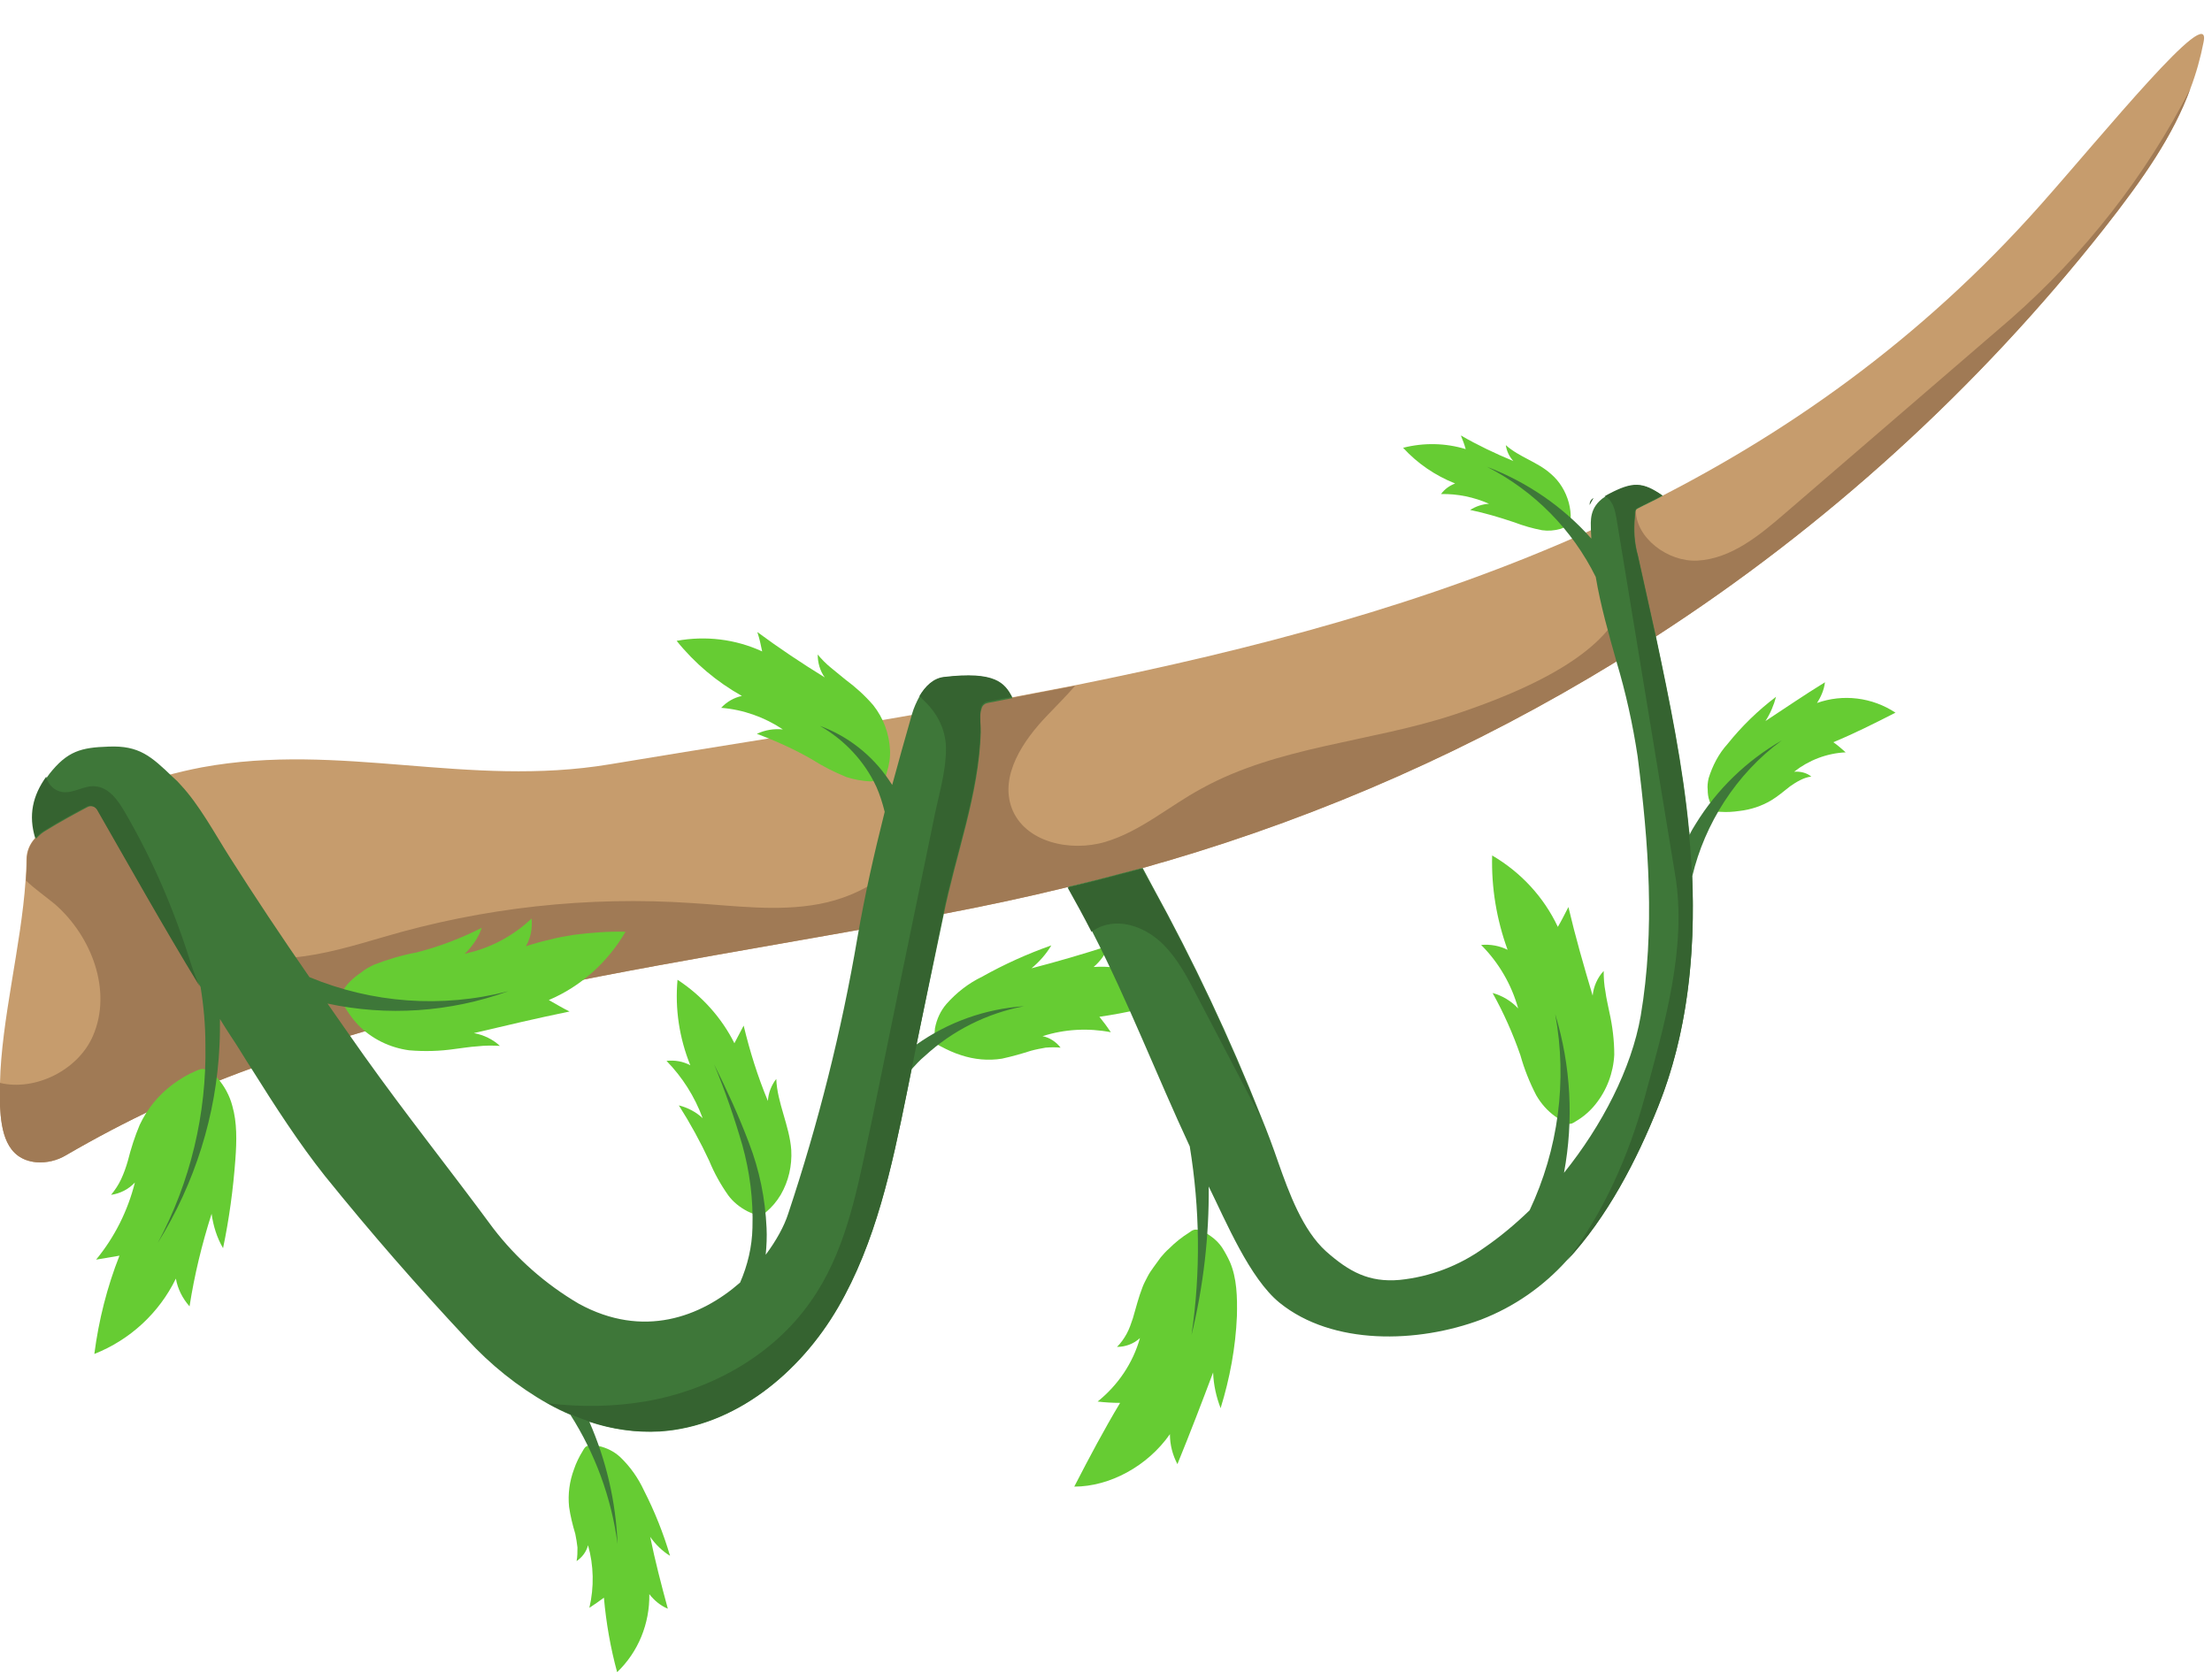
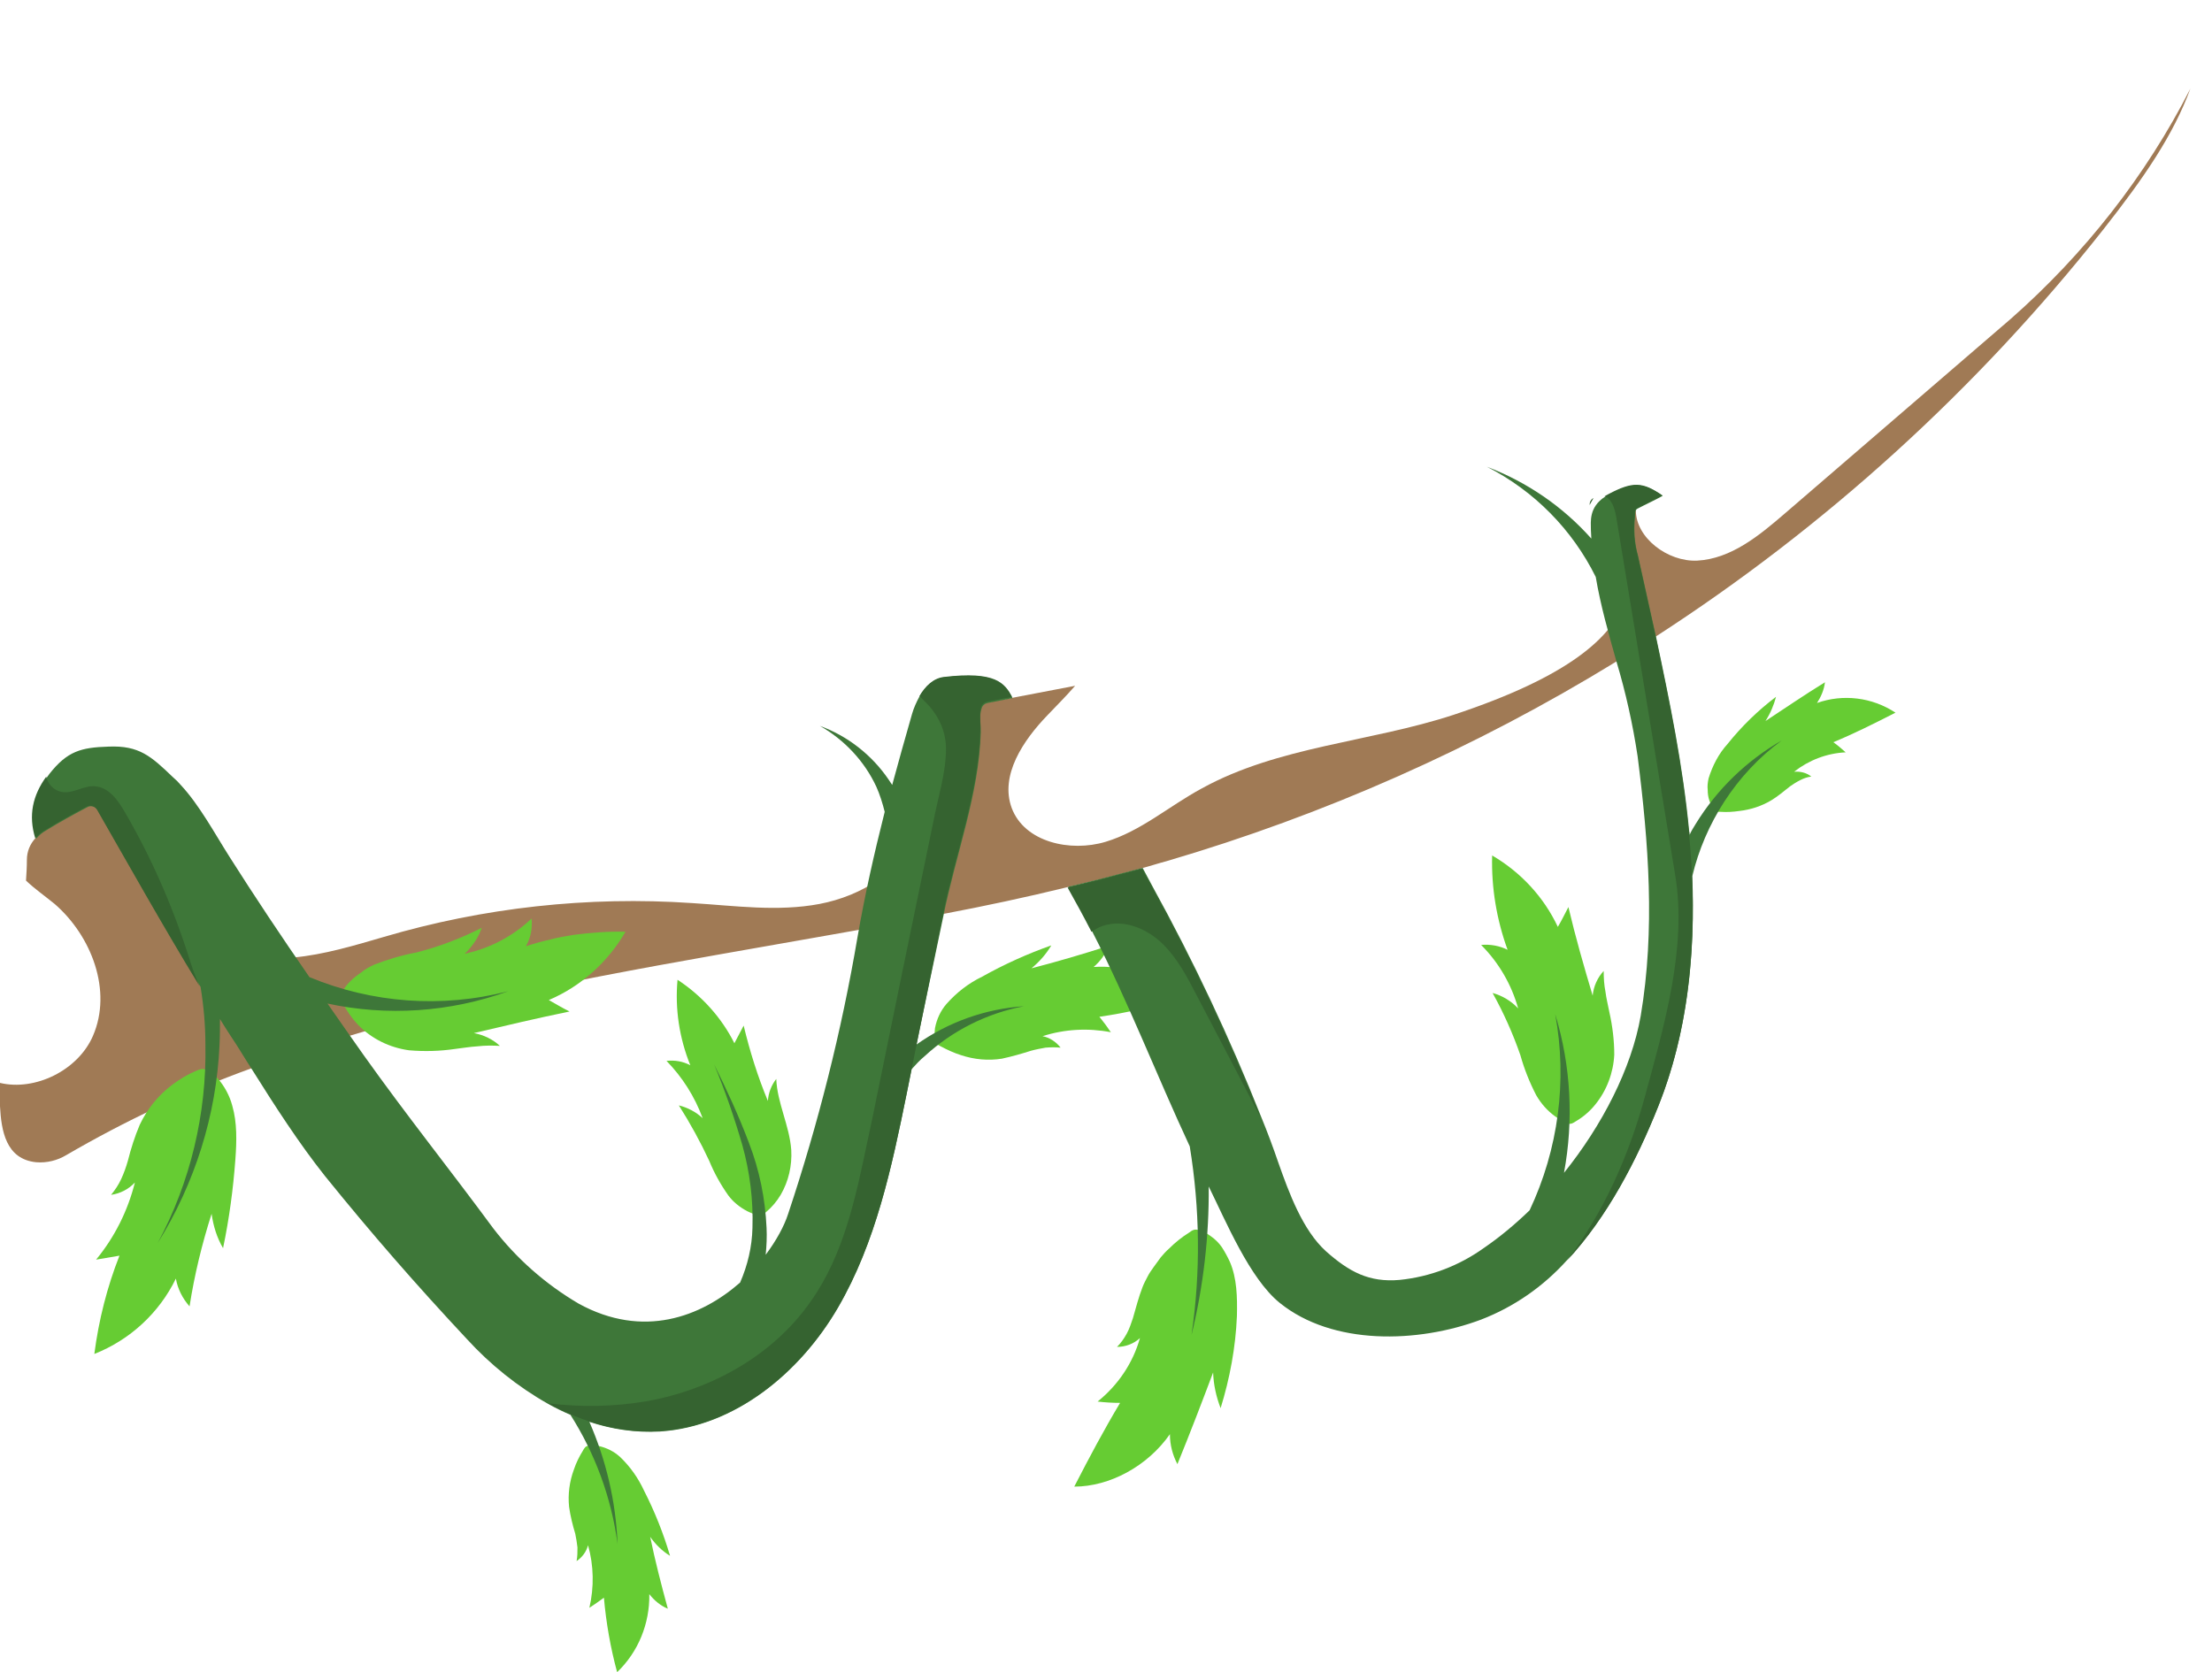
<svg xmlns="http://www.w3.org/2000/svg" height="379.4" preserveAspectRatio="xMidYMid meet" version="1.0" viewBox="0.0 -7.7 501.8 379.4" width="501.8" zoomAndPan="magnify">
  <g id="change1_1">
-     <path d="M499.9,1.8c-0.7,3.6-1.7,7.2-3,10.6c-3.9,10.6-10.5,20.2-19.7,31.9c-28.6,36.2-63,67.5-101.7,92.5 c-3,1.9-6,3.8-9,5.7c-31.8,19.5-66.1,34.7-101.9,45.2c-1.9,0.5-3.7,1.1-5.6,1.6c-5.6,1.6-11.3,3-16.9,4.3 c-9.4,2.3-18.8,4.3-28.3,6.1c-8.6,1.7-17.3,3.3-25.9,4.8c-34.3,6.1-68.7,11.6-101.7,20.8c-9.9,2.8-19.6,5.9-29.2,9.4 c-14.6,5.3-28.6,11.9-42,19.7c-2,1.2-4.4,1.8-6.8,1.6c-6.9-0.7-7.9-7.2-8.2-12.7C0,241.7,0,239.9,0,238c0.3-14.2,4.8-31.2,5.8-45.9 c0.1-1.6,0.2-3.1,0.2-4.7c0-1.9,0.7-3.6,2-5c0.7-0.7,1.4-1.4,2.3-1.9c3.5-2.2,7.1-4.2,10.8-6c0,0,0.1,0,0.1,0 c2.6-1.2,5.1-2.3,7.6-3.3c5.5-2.1,11.2-3.7,17-4.8c31.5-5.8,60.3,4.7,92.6-0.7c21-3.5,42.2-6.8,63.4-10.3c4-0.7,8-1.4,12-2.1l5.7-1 l3.6-0.6l6.6-1.2c4.7-0.9,9.4-1.8,14.1-2.7c40.4-8.1,80.1-18.5,116.9-35.1c2.8-1.3,5.6-2.6,8.4-3.9c0.6-0.3,1.3-0.6,1.9-0.9l0.3-0.2 c33.5-16.4,64.5-38.4,91.5-68.8C477.1,22.8,501.8-7.7,499.9,1.8z" fill="#c69c6d" />
-   </g>
+     </g>
  <g id="change2_1">
    <path d="M496.9,12.4c-3.9,10.6-10.5,20.2-19.7,31.9c-28.6,36.2-63,67.5-101.7,92.5c-3,1.9-6,3.8-9,5.7 c-31.8,19.5-66.1,34.7-101.9,45.2c-1.9,0.5-3.7,1.1-5.6,1.6c-5.6,1.6-11.3,3-16.9,4.3c-9.4,2.3-18.8,4.3-28.3,6.1 c-8.6,1.7-17.3,3.3-25.9,4.8c-34.3,6.1-68.7,11.6-101.7,20.8c-9.9,2.8-19.6,5.9-29.2,9.4c-14.6,5.3-28.6,11.9-42,19.7 c-2,1.2-4.4,1.8-6.8,1.6c-6.9-0.7-7.9-7.2-8.2-12.7C0,241.7,0,239.9,0,238c7.9,1.9,17.7-2.8,21.1-10.7c4.4-10.2-0.3-22.6-8.7-29.9 c-2.2-1.8-4.5-3.4-6.5-5.3c0.1-1.6,0.2-3.1,0.2-4.7c0-1.9,0.7-3.6,2-5c0.7-0.7,1.4-1.4,2.3-1.9c3.5-2.2,7.1-4.2,10.8-6 c0,0,0.1,0,0.1,0c2.6-1.2,5.1-2.3,7.6-3.3c8.2,9.2,8.9,25.9,19.1,33.9c10.7,8.3,26,3.6,39-0.2c22.7-6.7,46.4-9.3,70-7.7 c9.7,0.6,19.4,2,28.9,0.2c9.5-1.8,19-7.5,22.2-16.7c1.8-5.1,1.4-10.7,2.4-15.9c1-5.3,4.1-10.9,9.3-12.1c-0.1-0.1-0.2-0.2-0.2-0.3 l3.6-0.6l6.6-1.2c4.7-0.9,9.4-1.8,14.1-2.7c-2,2.3-4.2,4.5-6.3,6.7c-5.5,5.7-10.8,13.6-8.1,21c2.9,7.8,13.3,10.1,21.3,7.7 c8-2.4,14.4-8.1,21.8-12.1c17.4-9.6,38.2-10.5,57.1-16.7c53.2-17.6,37.2-35.7,39.5-45.5c0.6-0.3,1.3-0.6,1.9-0.9 c0,6.2,7.2,11.7,13.9,11.4c7.7-0.4,14.1-5.7,19.9-10.7c15.6-13.4,35.7-30.8,51.3-44.2C472.9,49.9,486.8,32.2,496.9,12.4z" fill="#a07a55" />
  </g>
  <g id="change3_1">
    <path d="M52.7,243.2c1.1,3.8,1,8,0.7,12.1c-0.5,6.8-1.4,13.5-2.8,20.2c-1.4-2.4-2.2-5-2.6-7.8c-2.2,6.9-3.9,13.9-5,21 c-1.6-1.8-2.7-4-3.1-6.3c-3.8,7.8-10.4,13.9-18.5,17.1c1-7.7,2.9-15.2,5.7-22.3c-1.7,0.3-3.5,0.6-5.3,0.9C26,273,29,267,30.6,260.6 c-1.4,1.5-3.3,2.5-5.4,2.8c0.9-1.1,1.7-2.3,2.3-3.6c0.6-1.3,1.1-2.7,1.5-4.1c0.7-2.8,1.6-5.6,2.7-8.2c1.7-3.6,4.2-6.7,7.4-9.1 c1.6-1.2,3.4-2.3,5.3-3.1c1-0.4,1.5-0.7,2.5-0.2c0.9,0.5,1.8,1.1,2.5,1.9C50.9,238.7,52.1,240.9,52.7,243.2z" fill="#6c3" />
  </g>
  <g id="change3_2">
    <path d="M84.8,211.2c3.1-1.2,6.4-2.2,9.7-2.8c5.1-1.3,10.1-3.2,14.8-5.6c-0.4,1.1-0.9,2.2-1.6,3.2 c-0.7,1-1.4,1.9-2.3,2.7c5.7-1.2,11-4,15.2-8c0.2,2.2-0.2,4.4-1.3,6.3c1.8-0.6,3.6-1.1,5.4-1.5c1.8-0.5,3.7-0.8,5.5-1.1 c3.9-0.5,7.8-0.8,11.7-0.7c-4,6.9-10.1,12.4-17.4,15.5c1.6,0.9,3.1,1.8,4.7,2.6c-7.3,1.5-14.5,3.2-21.7,4.9c2.2,0.4,4.3,1.4,5.9,2.9 c-1.7-0.1-3.4-0.1-5.1,0.1c-1.7,0.1-3.4,0.4-5.1,0.6c-3.4,0.5-6.9,0.6-10.4,0.3c-4.4-0.6-8.5-2.6-11.6-5.8c-1.4-1.5-2.6-3.2-3.5-5.1 c-0.4-0.9-0.7-1.4-0.1-2.3c0.5-0.9,1.1-1.7,1.8-2.4c0.8-0.8,1.7-1.5,2.6-2.1C82.8,212.2,83.8,211.7,84.8,211.2z" fill="#6c3" />
  </g>
  <g id="change3_3">
    <path d="M140.7,322.9c2.3,2.2,4.1,4.8,5.4,7.6c2.4,4.7,4.4,9.7,5.9,14.8c-1.8-1.1-3.3-2.6-4.5-4.3 c1.1,5.4,2.5,10.8,4,16.3c-1.7-0.7-3.1-1.9-4.2-3.3c0.1,6.7-2.5,13.1-7.3,17.7c-1.5-5.5-2.5-11.2-3-16.9c-1.1,0.8-2.2,1.6-3.3,2.3 c1.1-4.7,1-9.6-0.3-14.2c-0.4,1.5-1.3,2.7-2.6,3.6c0.2-1,0.2-2.1,0.2-3.1c-0.1-1-0.3-2.1-0.5-3.1c-0.6-2-1.1-4-1.4-6.1 c-0.3-2.9,0.1-5.8,1.1-8.5c0.5-1.5,1.2-2.9,2-4.2c0.4-0.7,0.6-1.1,1.4-1.2c0.8-0.1,1.6-0.1,2.3,0.1 C137.6,320.8,139.3,321.6,140.7,322.9z" fill="#6c3" />
  </g>
  <g id="change3_4">
    <path d="M165.2,263.5c-1.7-2.4-3.2-5.1-4.3-7.8c-2-4.3-4.3-8.5-6.9-12.6c2,0.5,3.9,1.5,5.4,2.9c-1.8-4.9-4.6-9.3-8.2-13 c1.9-0.2,3.7,0.1,5.4,1c-2.5-6.2-3.5-12.8-2.9-19.4c5.5,3.6,10,8.6,12.9,14.4c0.7-1.3,1.4-2.7,2.1-4c1.4,5.8,3.2,11.6,5.5,17.1 c0.1-1.8,0.8-3.6,1.9-5c0.2,5.4,3,10.6,3.4,16.1c0.2,3.6-0.6,7.1-2.4,10.2c-0.9,1.5-2,2.8-3.3,3.9c-0.6,0.6-1,0.9-1.9,0.7 c-0.8-0.2-1.6-0.5-2.4-0.9C167.8,266.2,166.3,265,165.2,263.5z" fill="#6c3" />
  </g>
  <g id="change3_5">
    <path d="M214.7,220.1c2.3-2.6,5-4.7,8.1-6.2c5-2.8,10.3-5.2,15.7-7.1c-1.2,2-2.7,3.7-4.5,5.2c5.8-1.5,11.6-3.2,17.5-5.1 c-0.7,1.9-1.9,3.5-3.4,4.8c7.2-0.5,14.3,2.1,19.6,7.1c-6,1.9-12.1,3.3-18.3,4.2c0.9,1.1,1.8,2.3,2.6,3.5c-5.2-1-10.5-0.7-15.5,0.9 c1.6,0.3,3.1,1.3,4.1,2.6c-1.1-0.1-2.2-0.1-3.4,0c-1.1,0.2-2.2,0.4-3.3,0.7c-2.2,0.7-4.3,1.3-6.6,1.8c-3.1,0.5-6.3,0.2-9.3-0.8 c-1.6-0.5-3.1-1.2-4.6-2c-0.8-0.4-1.2-0.6-1.3-1.5c-0.1-0.8-0.1-1.7,0-2.6C212.5,223.5,213.4,221.6,214.7,220.1z" fill="#6c3" />
  </g>
  <g id="change3_6">
-     <path d="M192,168.6c-2.7-1.1-5.3-2.4-7.8-4c-4-2.3-8.2-4.2-12.5-5.8c1.9-0.9,3.9-1.2,5.9-1c-4.2-2.8-9-4.5-14-4.9 c1.3-1.4,2.9-2.3,4.7-2.7c-5.7-3.2-10.7-7.4-14.8-12.5c6.6-1.2,13.3-0.4,19.4,2.4c-0.3-1.5-0.6-2.9-1.1-4.4 c5,3.7,10.1,7.1,15.3,10.3c-1.1-1.5-1.6-3.4-1.6-5.2c0.9,1.1,1.9,2.1,3,3c1.1,0.9,2.2,1.8,3.3,2.7c2.3,1.7,4.4,3.6,6.3,5.8 c2.3,2.9,3.6,6.4,3.8,10.1c0.1,1.7-0.2,3.5-0.7,5.1c-0.2,0.8-0.3,1.3-1.2,1.6c-0.8,0.3-1.6,0.4-2.5,0.5 C195.7,169.5,193.8,169.2,192,168.6z" fill="#6c3" />
-   </g>
+     </g>
  <g id="change3_7">
    <path d="M279,278.6c1.6,3.7,1.7,8,1.6,12.3c-0.3,7.1-1.6,14.1-3.7,20.9c-1-2.6-1.6-5.3-1.7-8.1 c-2.6,6.9-5.2,13.7-8.1,20.8c-1.1-2.1-1.7-4.4-1.7-6.8c-5.1,7.3-13.7,11.9-21.7,11.9c3.5-6.8,6.8-13,10.4-19c-1.7,0-3.4-0.1-5.1-0.3 c4.6-3.7,8-8.7,9.6-14.4c-1.4,1.3-3.3,2-5.2,2c0.9-0.9,1.6-1.9,2.2-3c0.6-1.1,1-2.3,1.4-3.5c0.7-2.4,1.3-4.8,2.2-7.1 c0.3-0.8,0.7-1.5,1.1-2.3c0.4-0.8,0.9-1.5,1.4-2.2c0.3-0.4,0.5-0.7,0.8-1.1c0.3-0.4,0.5-0.7,0.8-1.1c0.6-0.7,1.2-1.4,1.9-2 c1.4-1.4,2.9-2.6,4.5-3.6c0.8-0.6,1.3-0.9,2.3-0.6c1,0.3,1.9,0.8,2.7,1.4c1,0.7,1.8,1.5,2.5,2.5C277.9,276.4,278.5,277.5,279,278.6z" fill="#6c3" />
  </g>
  <g id="change3_8">
    <path d="M348.5,240.8c-1.5-2.9-2.7-5.9-3.6-9.1c-1.7-4.9-3.8-9.6-6.3-14.1c2.2,0.6,4.2,1.8,5.8,3.5 c-1.5-5.4-4.4-10.4-8.4-14.4c2.1-0.2,4.2,0.2,6,1.1c-2.5-6.9-3.7-14.1-3.5-21.4c6.5,3.8,11.7,9.4,14.9,16.2c0.9-1.5,1.6-3,2.4-4.5 c1.6,6.8,3.5,13.4,5.5,20.1c0.2-2.1,1.1-4.1,2.5-5.6c0,1.6,0.1,3.2,0.4,4.7c0.2,1.6,0.6,3.1,0.9,4.7c0.7,3.1,1.1,6.4,1.1,9.6 c-0.2,4.1-1.7,8.1-4.3,11.3c-1.2,1.5-2.7,2.8-4.4,3.8c-0.8,0.5-1.2,0.8-2.2,0.4c-0.9-0.4-1.7-0.9-2.5-1.5 C351,244.3,349.6,242.7,348.5,240.8z" fill="#6c3" />
  </g>
  <g id="change3_9">
    <path d="M387.6,168.9c0.9-2.9,2.3-5.6,4.3-7.8c3.2-4,6.9-7.6,11-10.7c-0.5,1.9-1.3,3.8-2.4,5.5 c4.4-2.9,8.8-5.9,13.5-8.8c-0.2,1.7-0.9,3.3-1.8,4.7c5.9-2.1,12.5-1.3,17.8,2.2c-4.9,2.5-9.5,4.8-14.1,6.7c1,0.7,1.9,1.5,2.8,2.3 c-4.3,0.2-8.4,1.8-11.7,4.4c1.4-0.1,2.8,0.2,3.9,1.1c-0.9,0.1-1.7,0.4-2.5,0.8c-0.8,0.4-1.6,0.9-2.3,1.4c-1.4,1.1-2.8,2.3-4.3,3.2 c-2.2,1.3-4.6,2.1-7.2,2.4c-1.4,0.2-2.8,0.3-4.2,0.2c-0.7,0-1.1,0-1.6-0.6c-0.4-0.6-0.8-1.2-1-1.9c-0.3-0.8-0.4-1.7-0.4-2.5 C387.3,170.7,387.4,169.8,387.6,168.9z" fill="#6c3" />
  </g>
  <g id="change3_10">
-     <path d="M349.8,112.6c-2.1-0.4-4.2-1-6.3-1.8c-3.3-1.1-6.6-2.1-10-2.8c1.3-0.8,2.7-1.3,4.3-1.4 c-3.4-1.5-7.2-2.3-10.9-2.2c0.8-1.1,1.9-1.9,3.2-2.4c-4.5-1.8-8.5-4.5-11.8-8.1c4.7-1.2,9.6-1.1,14.2,0.3c-0.3-1.1-0.7-2.1-1.1-3.1 c3.8,2.2,7.8,4.1,11.9,5.8c-0.9-1-1.5-2.2-1.7-3.6c3,2.7,7.2,3.8,10.2,6.5c2,1.7,3.4,4,4.1,6.6c0.3,1.2,0.5,2.5,0.4,3.8 c0,0.6,0,1-0.6,1.3c-0.5,0.3-1.1,0.6-1.7,0.8C352.6,112.7,351.2,112.8,349.8,112.6z" fill="#6c3" />
-   </g>
+     </g>
  <g id="change4_1">
    <path d="M207.9,229.3c7.2-5.1,15.6-8.1,24.4-8.7c-8.4,1.6-16.2,5.5-22.5,11.3c-1.1,0.9-2.1,2-3,3l-1.1,5.5 c-3.4,16.7-7,33.8-15.6,48.6s-23.4,27-40.4,28.1c-5.5,0.3-10.9-0.5-16-2.2c3.8,8.7,6,18,6.4,27.7c-1.4-10.5-5.1-20.5-10.7-29.3 c-1.7-0.7-3.5-1.6-5.1-2.5c-6.9-3.9-13.1-8.9-18.4-14.7c-11.5-12.3-21.7-24-32.2-37c-5.8-7.3-11.3-15.8-16.5-24.1 c-1.7-2.6-3.2-5.2-4.9-7.7c-0.8-1.2-1.6-2.5-2.4-3.8c0,2,0,3.9-0.1,5.9c-0.7,15.9-5.6,31.4-14,44.9c7.4-13.8,11.1-29.3,10.8-45 c0-4.4-0.4-8.8-1.1-13.1c-8.3-13.6-16.3-27.9-23.3-40.1c-0.5-0.8-1.5-1.1-2.3-0.7c-2.3,1.2-6.7,3.6-9.4,5.3 c-0.9,0.5-1.6,1.1-2.3,1.9c-1.6-5.2-0.6-9.7,2.5-14l0.5-0.7c4.1-5.2,7.2-6,13.4-6.2c7-0.3,9.7,2.2,14.7,7c0.6,0.5,1.2,1.1,1.7,1.7 c4.2,4.5,7.7,11,11,16.2c5.7,9,11.9,18.3,18.2,27.4c14.2,5.9,30,7.1,45.1,3.2c-13.3,4.8-27.5,5.7-41,2.8c2.8,4,5.5,7.9,8.2,11.7 c9.9,13.9,19.3,25.6,29.4,39.3c5.3,6.9,11.9,12.7,19.4,17.1c14.6,8,27.7,3,36.6-4.8c1.7-3.9,2.7-8.1,2.8-12.4 c0.2-6.4-0.6-12.7-2.3-18.8c-1.8-6.2-3.9-12.3-6.4-18.3c2.9,5.8,5.6,11.7,7.9,17.8c2.4,6.2,3.7,12.7,4,19.3c0.1,2,0,4.1-0.2,6.1 c2.4-3.2,4.2-6.5,5.1-9.3c6.8-20.4,12.1-41.4,15.7-62.6c1.7-9.8,3.8-19.1,6.2-28.6c-0.5-2-1.1-3.9-1.9-5.7 c-2.7-5.8-7.2-10.6-12.8-13.8c6.3,2.3,11.8,6.6,15.6,12.2c0.3,0.4,0.5,0.8,0.8,1.2c1.4-5.2,2.9-10.5,4.5-16.1c0.4-1.4,1-2.7,1.7-4 c1.3-2.2,3.1-4,5.5-4.3c11.8-1.4,13.8,1.5,15.6,4.7l-5.6,1.1c-0.6,0.1-1.2,0.5-1.4,1.2c-0.6,1.7-0.2,3.3-0.2,5.4 c-0.4,14.2-5.7,27.8-8.5,41.8L207.9,229.3z M404.2,160.3c-8,4.6-14.7,11.1-19.5,18.9c-0.5,0.8-1,1.6-1.4,2.5c0-0.3,0-0.5-0.1-0.8 c-1.4-14.8-4.4-29.4-7.5-44c-1.4-6.2-2.7-12.3-4.1-18.5c-0.8-2.8-1-5.8-0.7-8.7c0.1-0.7-0.1-1.7,0.6-2c1.7-0.9,3.9-1.9,5.7-2.9 c-4.5-3.1-6.7-3.2-12.2-0.3c-0.3,0.2-0.6,0.3-0.9,0.5c-3.7,2.4-3.2,5.7-3.2,7.5c0,0.7,0.1,1.3,0.1,2c-6.4-7.2-14.5-12.8-23.7-16.3 c10.8,5.5,19.4,14.3,24.7,25c1.1,6.5,2.9,12.8,4.7,19.2c2.1,7,3.7,14.2,4.8,21.5c2.5,19.7,4,39.3,0.7,58.9 c-2.1,12-8.8,24.9-17.4,35.6c2.2-11.9,1.6-24.2-2-36c2.8,15.1,0.7,30.7-5.8,44.5c-3.3,3.2-6.8,6.1-10.3,8.5 c-5.7,4.1-12.3,6.6-19.2,7.3c-6.9,0.6-11.4-1.8-16.7-6.5c-5.3-4.8-8.4-13.3-10.8-20.1c-1.2-3.5-2.5-7-3.9-10.4 c-7.1-17.9-15.3-35.3-24.6-52.2l-2.3-4.3c-5.6,1.5-11.3,3-16.9,4.3c1.8,3.2,3.6,6.5,5.4,10c0.1,0.1,0.1,0.3,0.2,0.4 c8.1,15.8,14.5,32.4,22,48.5c2.3,14.1,2.5,28.5,0.4,42.8c2.7-11.1,4-22.4,3.9-33.7c3.9,7.9,9.3,20.9,16.1,26.4 c12,9.7,31.3,9.2,45.7,3.8c7.5-2.9,14.1-7.5,19.5-13.5c9.1-9.8,15.8-22.7,20.7-35c6.6-16.4,8.4-34.4,7.7-52.1 C386.7,179.3,393.8,167.9,404.2,160.3z" fill="#3e7739" />
  </g>
  <g id="change5_1">
    <path d="M43.3,210.9c0.6,1.8,1.2,3.5,2,5.2c-8.3-13.6-16.3-27.9-23.3-40.1c-0.5-0.8-1.5-1.1-2.3-0.7 c-2.3,1.2-6.7,3.6-9.4,5.3c-0.9,0.5-1.6,1.1-2.3,1.9c-1.6-5.2-0.6-9.7,2.5-14c0,0,0,0.1,0,0.1c0.4,1.7,1.8,3.1,3.6,3.4 c2.5,0.4,4.9-1.5,7.4-1.3c3.2,0.2,5.3,3.2,6.9,6C34.7,187.5,39.6,199,43.3,210.9z M214.1,145.9c-2.4,0.3-4.2,2.1-5.5,4.3 c0.7,0.8,1.5,1.5,2.2,2.3c2.4,2.7,3.8,6.1,3.8,9.7c0,5.6-1.9,11.3-2.9,16.7c-2.3,11.3-4.7,22.6-7,33.9c-2.3,11.3-4.6,22.5-6.9,33.7 c-0.3,1.4-0.6,2.8-0.9,4.2c-2.7,12.9-5.4,26.2-13,36.9c-8.5,12.2-22.5,20-37.1,22.6c-7.4,1.3-15,1.4-22.5,0.5 c7.9,4.3,16.5,6.9,25.4,6.3c17.1-1.1,31.8-13.3,40.4-28.1s12.2-31.8,15.6-48.6l8.2-40.4c2.8-13.9,8.1-27.6,8.5-41.8 c0.1-2.1-0.3-3.7,0.2-5.4c0.2-0.6,0.8-1.1,1.4-1.2l5.6-1.1C227.9,147.3,225.9,144.5,214.1,145.9z M259.1,189.4 c-5.6,1.5-11.3,3-16.9,4.3c1.8,3.2,3.6,6.5,5.4,10c0.8-0.5,1.6-1,2.5-1.3c4.9-1.7,10.3,0.7,13.8,4.2c3.2,3.2,5.4,7.3,7.5,11.4 l14.6,27.9c-7.1-17.9-15.3-35.3-24.5-52.1L259.1,189.4z M360.6,106.9l0.9-1.6C360.9,105.6,360.6,106.2,360.6,106.9z M383.1,180.8 c-1.4-14.8-4.4-29.4-7.5-44c-1.4-6.2-2.7-12.3-4.1-18.5c-0.8-2.8-1-5.8-0.7-8.7c0.1-0.7-0.1-1.7,0.6-2c1.7-0.9,3.9-1.9,5.7-2.9 c-4.5-3.1-6.7-3.2-12.2-0.3c-0.3,0.2-0.6,0.3-0.9,0.5c0.2,0.1,0.4,0.2,0.6,0.3c1.4,1.1,1.8,3,2.1,4.7c4.4,26.9,8.9,53.8,13.3,80.8 c2.8,16.5-2.5,34.4-6.9,50.6c-3.6,13.2-9.3,26.1-17.6,37c9.1-9.8,15.8-22.7,20.7-35C384,223.7,385.2,201.9,383.1,180.8z" fill="#356330" />
  </g>
</svg>